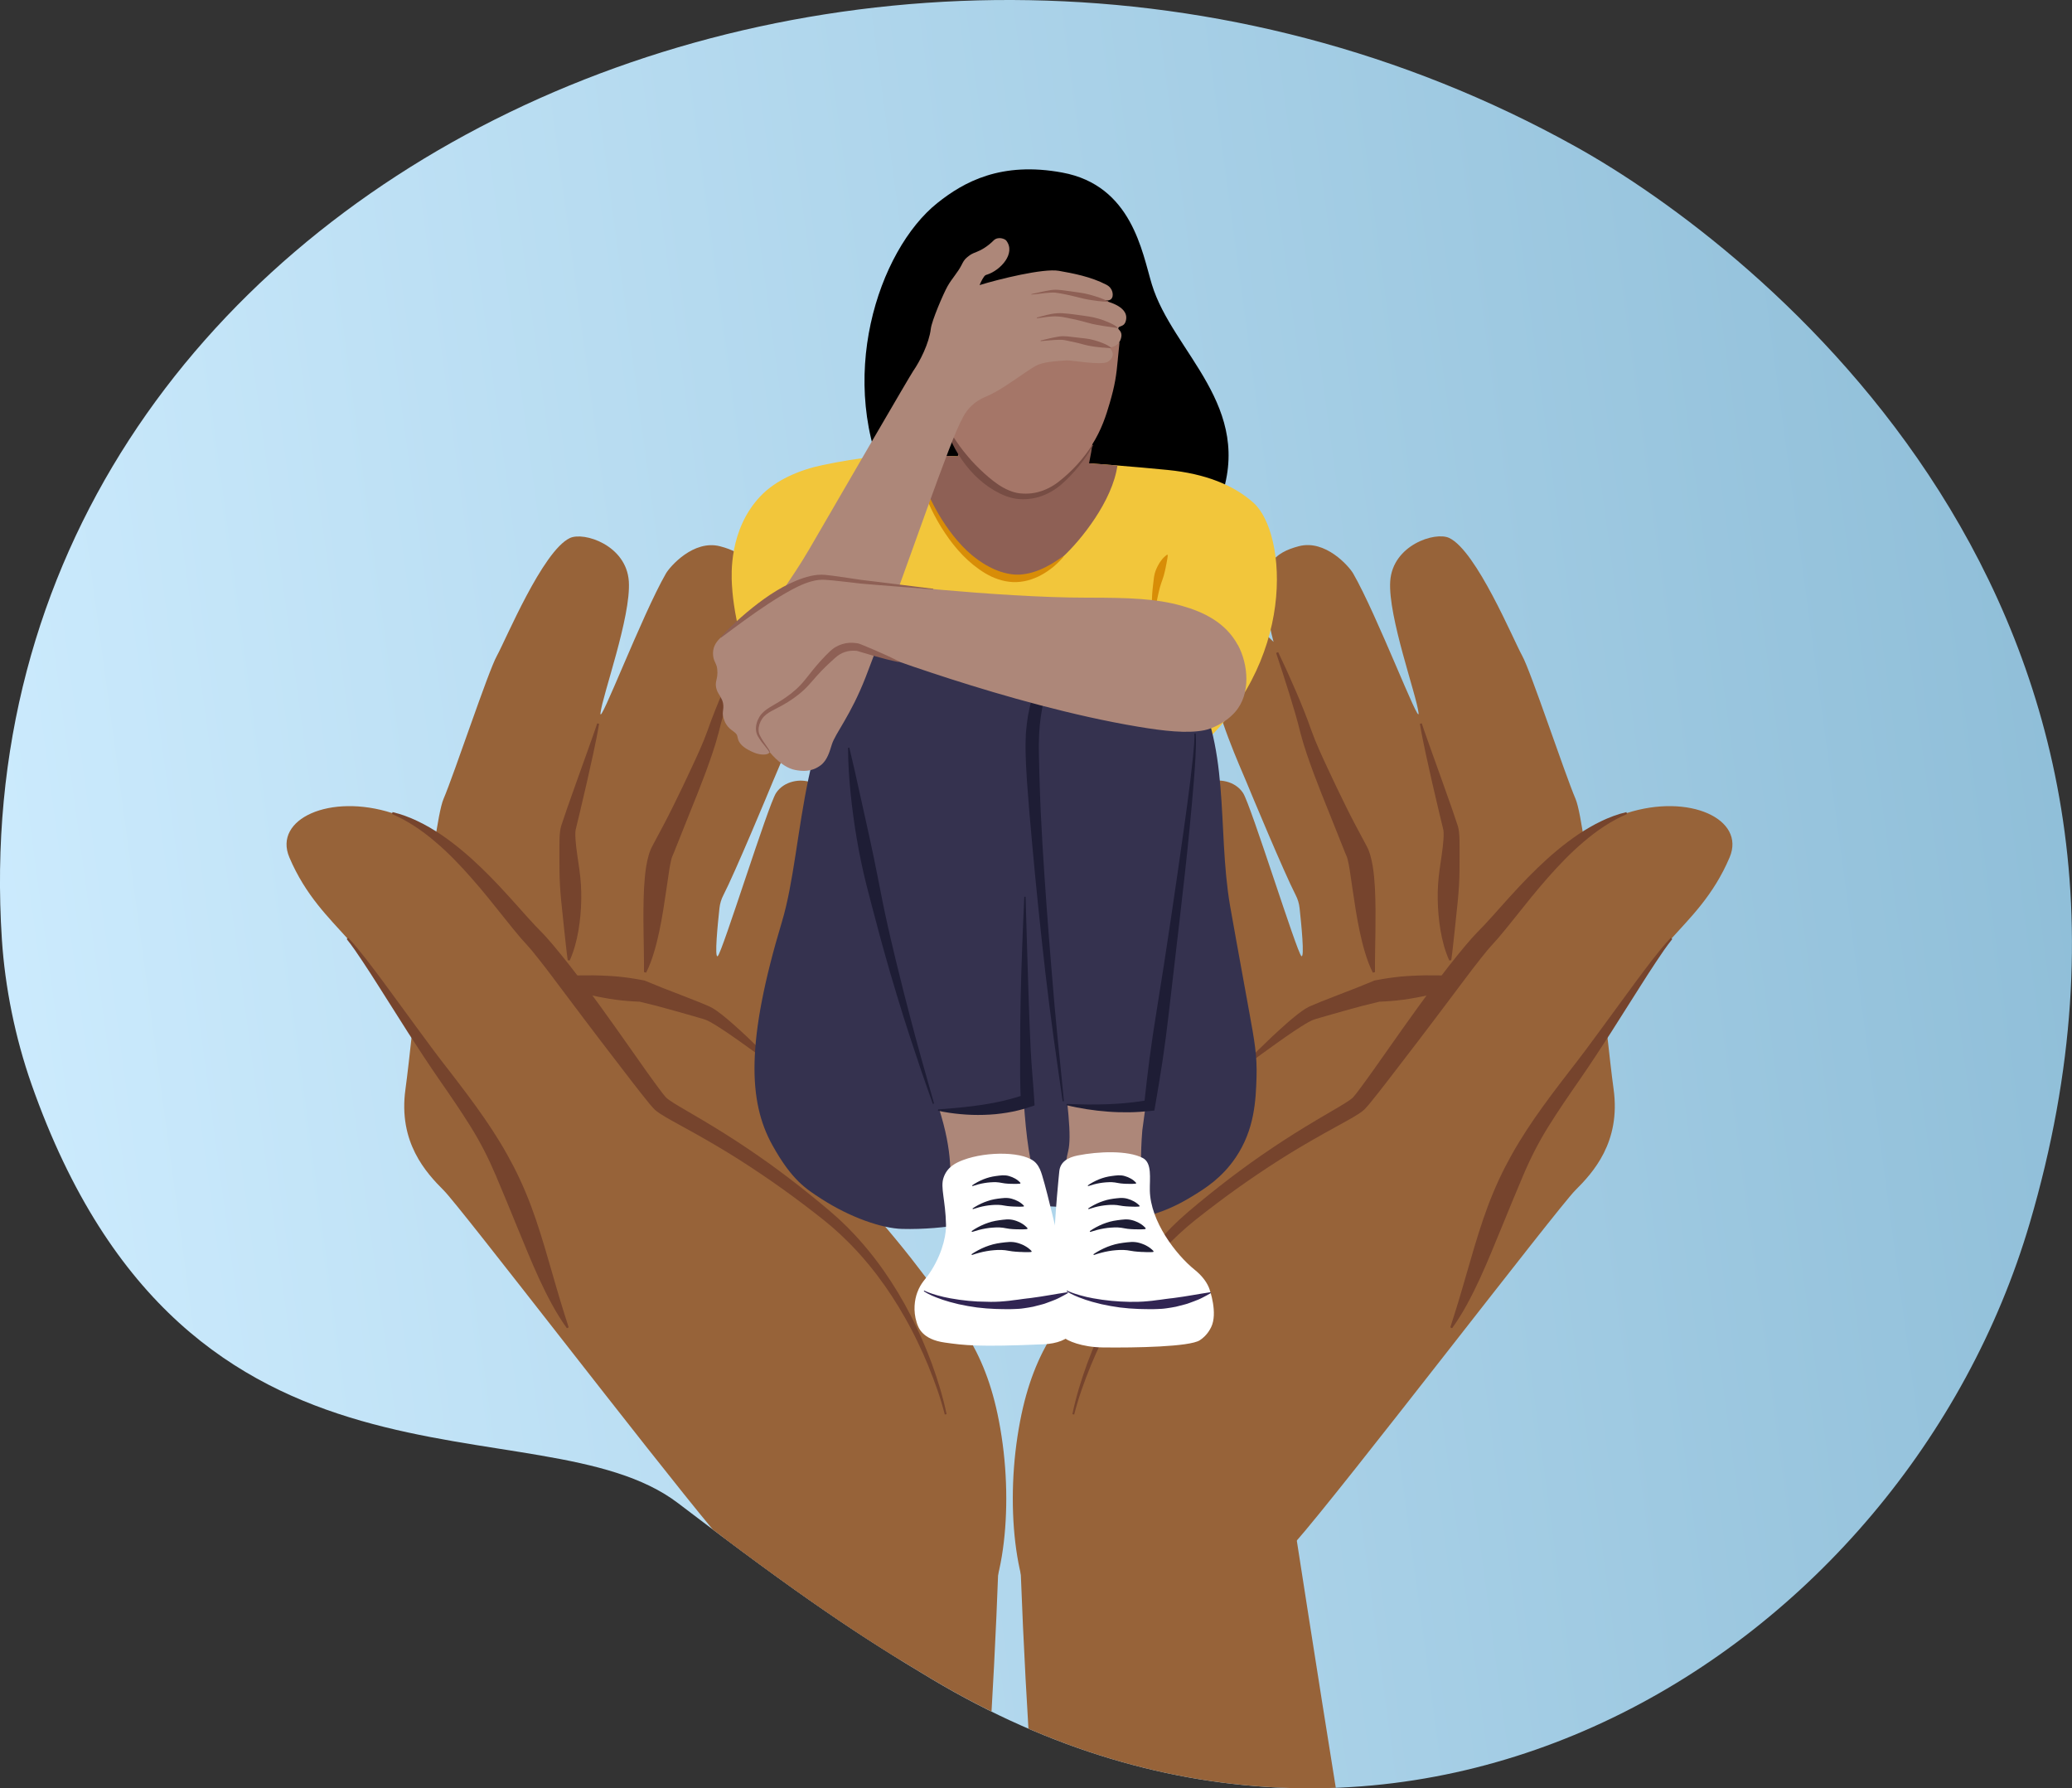
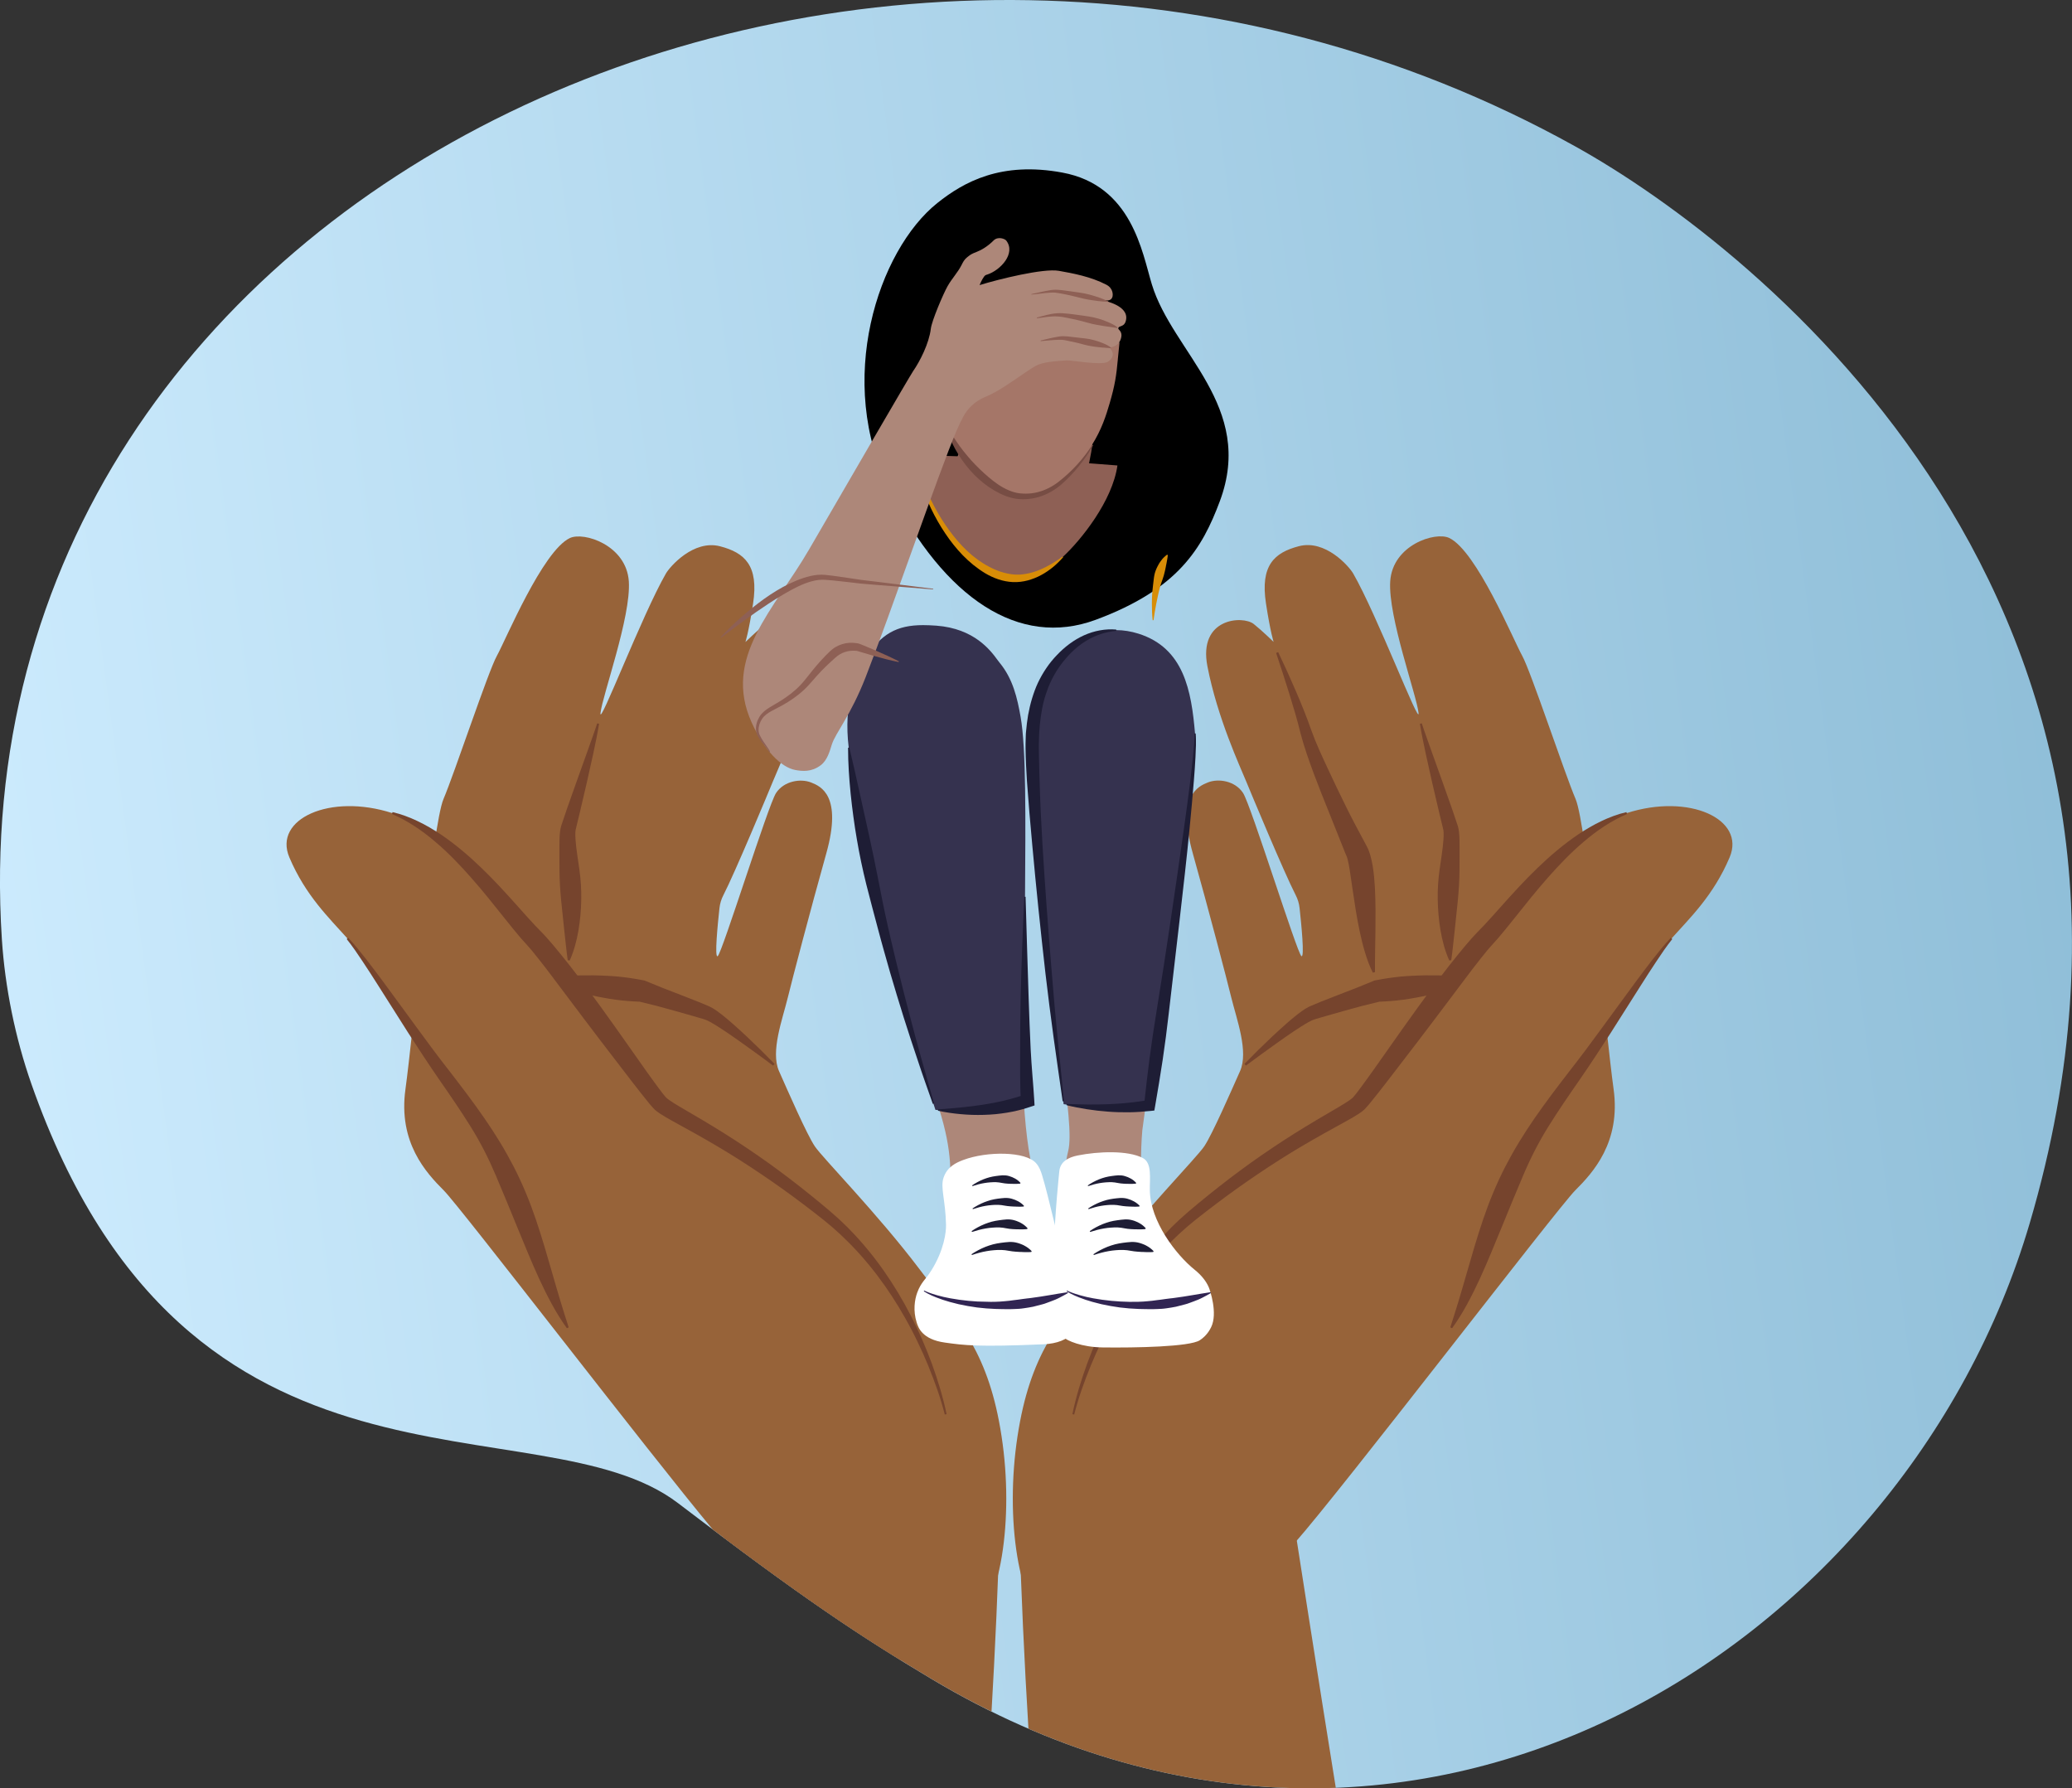
<svg xmlns="http://www.w3.org/2000/svg" id="Layer_2" data-name="Layer 2" viewBox="0 0 545.52 470.76">
  <rect x="0" y="0" width="545.52" height="470.76" fill="#333333" stroke="none" />
  <defs>
    <style>
      .cls-1 {
        fill: #976339;
      }

      .cls-2 {
        fill: #d88d07;
      }

      .cls-3 {
        fill: #35324f;
      }

      .cls-4 {
        fill: #774d44;
      }

      .cls-5 {
        fill: #fff;
      }

      .cls-6 {
        fill: #ad8779;
      }

      .cls-7 {
        fill: #76442d;
      }

      .cls-8 {
        fill: url(#New_Gradient_Swatch_1);
      }

      .cls-9 {
        fill: #a57668;
      }

      .cls-10 {
        fill: #1e1d35;
      }

      .cls-11 {
        fill: #8e6055;
      }

      .cls-12 {
        fill: #f2c63b;
      }

      .cls-13 {
        fill: #312553;
      }
    </style>
    <linearGradient id="New_Gradient_Swatch_1" data-name="New Gradient Swatch 1" x1="-45.32" y1="282.17" x2="550.5" y2="201.59" gradientUnits="userSpaceOnUse">
      <stop offset="0" stop-color="#fff" />
      <stop offset=".03" stop-color="#cfedff" />
      <stop offset="1" stop-color="#8fbed8" />
    </linearGradient>
  </defs>
  <g id="Layer_1-2" data-name="Layer 1">
    <g>
      <path class="cls-8" d="M245.29,441.99c-18.71-11.17-34.16-21.37-66.72-46.26-36.81-28.14-129,7.02-170.27-110.29-4.33-12.32-6.98-25.6-7.8-38.05C-12.61,46.72,231.82-63.17,414.76,38.55c48.07,26.73,167.59,120.86,119.6,283.54-33.12,112.26-163.56,194.84-289.07,119.9Z" />
      <path class="cls-1" d="M261.05,450.56c.92-15.73,1.74-33.37,2.3-52.71.49-16.78-72.51,3.11-72.51,3.11,0,0-.2,1.32-.56,3.63,24.86,18.65,38.7,27.65,55.01,37.39,5.25,3.13,10.5,5.98,15.76,8.57Z" />
      <path class="cls-1" d="M237.08,437.01c7.06-2.2,13.96-4.77,17.51-7.24,9-6.28,12.41-30.04,9.11-51.65-3.3-21.61-10.68-29.6-21.71-44.15-11.02-14.55-25.35-29.09-27.45-32.19-2.1-3.1-7.13-14.62-9.43-19.8-2.31-5.18.91-13.65,2.32-19.45,1.18-4.85,5.89-22.8,10.13-37.93,4.24-15.13-1.43-17.61-4.01-18.62-2.75-1.09-7.15-.42-9.24,2.79-2.09,3.21-14.23,42.23-15.36,42.94-.89.56.03-8.61.47-12.64.13-1.2.48-2.37,1.04-3.44,3.04-5.89,11.97-27.33,12.97-29.78,1.62-3.96,7.63-16.83,10.26-30.43,2.47-12.76-9.31-13.42-12.19-11.13-2.11,1.67-5.24,4.71-5.24,4.71,0,0,.84-2.48,2.01-10.11,1.54-10.03-2.2-13.39-8.67-15.08-6.99-1.83-13.22,5.33-14.28,7.17-6.26,10.87-17.61,40.63-17.22,36.74.46-4.55,8.07-25.38,7.46-34.67-.63-9.55-11.86-13.15-15.53-11.41-7.18,3.4-16.91,26.87-19.21,31-2.3,4.13-11.13,30.82-14.06,37.71-2.94,6.89-8.07,62.36-10.01,76.37-1.95,14.01,5.44,22,10.1,26.66,4.35,4.34,54.06,69.17,70.83,89.27,22.15,16.69,35.72,25.92,49.42,34.38Z" />
      <path class="cls-7" d="M203.54,280.51c-2.73-2.01-5.45-4.02-8.21-5.97-1.37-.98-2.75-1.94-4.14-2.88-1.39-.92-2.79-1.85-4.18-2.62l-.51-.26c-.17-.08-.35-.19-.49-.23-.15-.06-.29-.11-.43-.17-.17-.06-.38-.12-.57-.18l-2.4-.7c-1.61-.47-3.24-.93-4.86-1.38-1.63-.45-3.25-.91-4.89-1.34-1.64-.42-3.29-.81-4.93-1.21l.55.12c-2.14-.08-4.28-.24-6.4-.53-1.06-.14-2.12-.31-3.17-.51l-1.58-.3-1.58-.33c-2.1-.46-4.2-.98-6.28-1.59-2.08-.63-4.16-1.3-6.21-2.21l.07-.59c2.2-.42,4.38-.61,6.55-.75,2.17-.13,4.33-.16,6.48-.13l1.61.04,1.61.07c1.07.05,2.14.12,3.21.22,2.13.2,4.25.53,6.36.93l.49.09.06.02,4.72,1.92c1.58.63,3.17,1.22,4.75,1.84,1.58.61,3.17,1.23,4.75,1.86.79.32,1.58.65,2.38,1,.21.09.39.17.61.27l.71.38c.25.13.42.26.62.39l.58.39c.73.53,1.43,1.07,2.09,1.62.68.54,1.32,1.11,1.97,1.67,1.28,1.14,2.55,2.28,3.79,3.45,2.48,2.34,4.9,4.72,7.26,7.16l-.39.44Z" />
-       <path class="cls-7" d="M195.58,171.88c-.59,1.75-1.17,3.51-1.73,5.27-.57,1.76-1.14,3.51-1.68,5.28-1.09,3.52-2.16,7.05-3.01,10.58-.97,3.72-2.24,7.21-3.52,10.71-1.31,3.48-2.68,6.93-4.08,10.37-1.4,3.44-2.73,6.9-4.13,10.35l-.27.64-.14.32-.07.16-.03.09-.06.18-.06.23c-.05.14-.08.33-.13.51-.17.72-.32,1.55-.46,2.4-.27,1.7-.51,3.49-.78,5.29-.53,3.61-1.08,7.29-1.86,10.96-.39,1.83-.84,3.67-1.39,5.49-.55,1.81-1.19,3.62-2.06,5.33l-.57-.14c.03-3.75-.08-7.4-.12-11.08-.04-3.68-.05-7.37.14-11.12.11-1.88.26-3.76.58-5.71.17-.98.37-1.96.68-3.02.08-.27.16-.53.28-.82l.16-.42.21-.46.11-.23.08-.16.16-.3.32-.61c1.74-3.24,3.49-6.49,5.11-9.8,1.63-3.3,3.23-6.62,4.77-9.95,1.55-3.32,3.11-6.68,4.3-10.02,1.24-3.56,2.64-6.99,4.11-10.4.73-1.7,1.49-3.4,2.25-5.09.77-1.68,1.55-3.36,2.35-5.04l.55.22Z" />
      <path class="cls-7" d="M157.73,190.52c-.43,2.64-.98,5.23-1.53,7.83-.56,2.6-1.15,5.18-1.73,7.77l-1.81,7.74-.93,3.85-.11.48-.06.24v.06s-.02.03-.02.03v.07s-.03.14-.03.14v.18s-.03.18-.03.18v.2c-.02.54,0,1.15.05,1.78.17,2.5.64,5.14,1,7.77.37,2.64.56,5.32.5,8.02-.05,2.7-.28,5.41-.74,8.1-.47,2.68-1.16,5.36-2.3,7.88l-.52-.08c-.2-1.36-.34-2.69-.49-4.01l-.43-3.92c-.28-2.6-.56-5.18-.81-7.77-.25-2.59-.42-5.19-.44-7.83l-.02-3.99v-2.02c0-.68,0-1.36.02-2.07.01-.7.05-1.41.14-2.19l.04-.29c.01-.1.03-.21.05-.31l.06-.31c.02-.11.06-.23.08-.35l.05-.17.02-.09.02-.06.08-.24.16-.48,1.28-3.78,2.65-7.49,2.68-7.48,1.33-3.74c.44-1.25.89-2.5,1.29-3.75l.52.12Z" />
      <path class="cls-1" d="M249.01,372.33s-6.72-32.09-31.2-52.24c-24.48-20.15-41.02-26.66-44.01-29.67-3.13-3.15-26.5-36.62-33.37-43.62-7-7.13-20.68-27.43-37.12-32.75-16.44-5.31-31.41,1.55-27.13,11.64,4.28,10.1,10.49,15.96,15.29,21.35,5.03,5.64,16.13,23.28,25.05,35.42,8.68,11.8,12.38,17.42,16.33,25.75,7.17,15.12,10.33,29.04,16.63,41.34,6.3,12.31,27.29,46.02,51.31,55.1,24.01,9.09,50.56,4.11,48.23-32.32Z" />
      <path class="cls-7" d="M91.66,246.85c1.71,1.82,3.26,3.76,4.79,5.71,1.52,1.96,3.01,3.94,4.48,5.93,2.95,3.98,5.83,7.99,8.76,11.96,2.91,3.99,5.84,7.94,8.88,11.81,3.02,3.92,6.03,7.87,8.88,11.99,1.43,2.06,2.81,4.18,4.13,6.34,1.32,2.16,2.55,4.38,3.71,6.61,2.3,4.48,4.21,9.14,5.81,13.86,1.6,4.72,2.97,9.48,4.33,14.2.67,2.37,1.37,4.72,2.07,7.08.7,2.36,1.47,4.7,2.22,7.07l-.47.24c-.72-1.02-1.44-2.06-2.09-3.13-.33-.53-.66-1.07-.97-1.61l-.92-1.64c-1.2-2.2-2.31-4.45-3.35-6.71-2.08-4.54-3.92-9.12-5.79-13.65-1.87-4.53-3.68-9.02-5.59-13.48-1.89-4.46-4.06-8.74-6.64-12.87-2.57-4.13-5.36-8.19-8.17-12.23-2.83-4.08-5.54-8.24-8.22-12.39l-7.94-12.52c-1.32-2.09-2.66-4.16-4.02-6.21-1.36-2.06-2.74-4.1-4.27-6.01l.4-.35Z" />
      <path class="cls-7" d="M248.75,372.38c-1.12-4.42-2.67-8.74-4.4-12.96-.86-2.11-1.8-4.19-2.79-6.24-.49-1.03-1.01-2.04-1.53-3.06-.54-1-1.06-2.01-1.63-3-4.45-7.93-9.92-15.3-16.46-21.51l-.61-.59c-.2-.19-.42-.38-.63-.57l-1.26-1.13c-.41-.38-.86-.73-1.29-1.09l-1.3-1.08c-1.79-1.41-3.58-2.82-5.41-4.19-1.81-1.38-3.66-2.72-5.51-4.05-1.86-1.32-3.72-2.62-5.61-3.89-3.77-2.55-7.61-4.99-11.52-7.3-1.96-1.16-3.93-2.29-5.92-3.4l-6.02-3.33c-1.02-.57-2.03-1.14-3.1-1.84-.27-.19-.54-.36-.83-.59l-.21-.17c-.07-.05-.15-.13-.23-.2l-.23-.21c-.08-.07-.12-.13-.18-.19l-.67-.75-.17-.19-.14-.17-.28-.34c-1.51-1.83-2.9-3.64-4.32-5.46l-8.38-10.92-4.15-5.47-4.13-5.48-4.11-5.47-2.06-2.72-2.09-2.67-1.05-1.3-.52-.65c-.17-.22-.35-.4-.53-.61l-.53-.6c-.18-.21-.33-.39-.55-.62-.42-.45-.82-.89-1.21-1.34-1.54-1.8-2.98-3.6-4.41-5.39-2.85-3.59-5.68-7.13-8.67-10.52-2.99-3.39-6.11-6.66-9.55-9.56-3.42-2.92-7.17-5.48-11.37-7.28l.16-.5c.56.15,1.13.29,1.68.45.55.18,1.11.35,1.66.55.54.21,1.09.41,1.63.64.53.24,1.08.46,1.6.72,2.12,1,4.14,2.2,6.09,3.49,3.88,2.63,7.46,5.67,10.8,8.9,3.35,3.23,6.48,6.67,9.54,10.09,1.53,1.71,3.03,3.43,4.56,5.04.38.4.76.79,1.14,1.17.18.18.41.42.62.64l.63.67c.21.22.43.45.62.67l.58.67,1.16,1.33,2.22,2.7,2.16,2.71c1.42,1.82,2.81,3.66,4.2,5.49.7.92,1.37,1.85,2.05,2.77l2.03,2.78,4.01,5.6c2.64,3.75,5.27,7.51,7.92,11.23l2,2.77c.67.91,1.34,1.84,2.01,2.7l.25.33.13.17.12.14.46.55s.08.1.11.13l.09.08s.05.05.09.09l.12.1c.15.13.37.28.56.43.84.59,1.8,1.17,2.77,1.75l5.93,3.48c1.98,1.18,3.96,2.38,5.91,3.61,3.91,2.46,7.75,5.04,11.51,7.72,1.88,1.35,3.73,2.73,5.57,4.12,1.83,1.41,3.65,2.82,5.44,4.27,1.8,1.44,3.57,2.92,5.33,4.41l1.31,1.16c.43.39.89.76,1.3,1.17l1.26,1.21c.21.2.42.4.63.61l.61.63c6.52,6.67,11.82,14.41,16.04,22.62.54,1.02,1.03,2.07,1.54,3.1.48,1.05.98,2.09,1.43,3.15.92,2.11,1.79,4.25,2.58,6.41,1.57,4.33,2.93,8.74,3.87,13.26l-.52.11Z" />
      <path class="cls-1" d="M351.69,470.62c-4.46-27.63-10.98-69.65-10.98-69.65,0,0-72.99-19.89-72.51-3.11.62,21.2,1.54,40.36,2.57,57.2,27.42,11.83,54.74,16.57,80.91,15.56Z" />
      <path class="cls-1" d="M316.57,442.91s11.79-22.59,24.27-36.7c12.48-14.11,69.24-88.21,73.89-92.86,4.66-4.65,12.04-12.65,10.1-26.66-1.95-14.01-7.08-69.48-10.01-76.37-2.94-6.89-11.76-33.58-14.06-37.71s-12.03-27.6-19.21-31c-3.68-1.74-14.91,1.86-15.53,11.41-.61,9.29,7,30.12,7.46,34.67.39,3.89-10.95-25.87-17.22-36.74-1.06-1.84-7.29-9-14.28-7.17-6.47,1.69-10.21,5.04-8.67,15.08,1.17,7.63,2.01,10.11,2.01,10.11,0,0-3.13-3.04-5.24-4.71-2.88-2.28-14.66-1.62-12.19,11.13,2.63,13.6,8.64,26.47,10.26,30.43,1,2.44,9.93,23.89,12.97,29.78.56,1.08.91,2.24,1.04,3.45.44,4.03,1.36,13.2.48,12.64-1.13-.71-13.27-39.74-15.36-42.94-2.09-3.21-6.48-3.88-9.24-2.79-2.58,1.02-8.25,3.49-4.01,18.63,4.24,15.13,8.95,33.08,10.13,37.93,1.42,5.8,4.63,14.27,2.32,19.45-2.31,5.18-7.33,16.7-9.43,19.8-2.1,3.1-16.43,17.64-27.45,32.19-11.02,14.55-18.41,22.55-21.71,44.15-3.3,21.61.1,45.37,9.11,51.65,9,6.28,39.59,13.15,39.59,13.15Z" />
      <path class="cls-7" d="M328.02,280.51c2.73-2.01,5.45-4.02,8.21-5.97,1.37-.98,2.75-1.94,4.14-2.88,1.39-.92,2.79-1.85,4.18-2.62l.51-.26c.17-.08.35-.19.49-.23.15-.06.29-.11.43-.17.17-.06.38-.12.57-.18l2.4-.7c1.61-.47,3.24-.93,4.86-1.38,1.63-.45,3.25-.91,4.89-1.34,1.64-.42,3.29-.81,4.93-1.21l-.55.12c2.14-.08,4.28-.24,6.4-.53,1.06-.14,2.12-.31,3.17-.51l1.58-.3,1.58-.33c2.1-.46,4.2-.98,6.28-1.59,2.08-.63,4.16-1.3,6.21-2.21l-.07-.59c-2.2-.42-4.38-.61-6.55-.75-2.17-.13-4.33-.16-6.48-.13l-1.61.04-1.61.07c-1.07.05-2.14.12-3.21.22-2.13.2-4.25.53-6.36.93l-.49.09-.06.02-4.72,1.92c-1.58.63-3.17,1.22-4.75,1.84-1.58.61-3.17,1.23-4.75,1.86-.79.32-1.58.65-2.38,1-.21.09-.39.17-.61.27l-.71.38c-.25.13-.42.26-.62.39l-.58.39c-.73.53-1.43,1.07-2.09,1.62-.68.54-1.32,1.11-1.97,1.67-1.28,1.14-2.55,2.28-3.79,3.45-2.48,2.34-4.9,4.72-7.26,7.16l.39.44Z" />
      <path class="cls-7" d="M335.98,171.88c.59,1.75,1.17,3.51,1.73,5.27.57,1.76,1.14,3.51,1.68,5.28,1.09,3.52,2.16,7.05,3.01,10.58.97,3.72,2.24,7.21,3.52,10.71,1.31,3.48,2.68,6.93,4.08,10.37,1.4,3.44,2.73,6.9,4.13,10.35l.27.64.14.32.07.16.03.09.06.18.06.23c.05.14.08.33.13.51.17.72.32,1.55.46,2.4.27,1.7.51,3.49.78,5.29.53,3.61,1.08,7.29,1.86,10.96.39,1.83.84,3.67,1.39,5.49.55,1.81,1.19,3.62,2.06,5.33l.57-.14c-.03-3.75.08-7.4.12-11.08.04-3.68.05-7.37-.14-11.12-.11-1.88-.26-3.76-.58-5.71-.17-.98-.37-1.96-.68-3.02-.08-.27-.16-.53-.28-.82l-.16-.42-.21-.46-.11-.23-.08-.16-.16-.3-.32-.61c-1.74-3.24-3.49-6.49-5.11-9.8-1.63-3.3-3.23-6.62-4.77-9.95-1.55-3.32-3.11-6.68-4.3-10.02-1.24-3.56-2.64-6.99-4.11-10.4-.73-1.7-1.49-3.4-2.25-5.09-.77-1.68-1.55-3.36-2.35-5.04l-.55.22Z" />
      <path class="cls-7" d="M373.83,190.52c.43,2.64.98,5.23,1.53,7.83.56,2.6,1.15,5.18,1.73,7.77l1.81,7.74.93,3.85.11.48.06.24v.06s.02.03.02.03v.07s.03.14.03.14v.18s.03.18.03.18v.2c.02.54,0,1.15-.05,1.78-.17,2.5-.64,5.14-1,7.77-.37,2.64-.56,5.32-.5,8.02.05,2.7.28,5.41.74,8.1.47,2.68,1.16,5.36,2.3,7.88l.52-.08c.2-1.36.34-2.69.49-4.01l.43-3.92c.28-2.6.56-5.18.81-7.77.25-2.59.42-5.19.44-7.83l.02-3.99v-2.02c0-.68,0-1.36-.02-2.07-.01-.7-.05-1.41-.14-2.19l-.04-.29c-.01-.1-.03-.21-.05-.31l-.06-.31c-.02-.11-.06-.23-.08-.35l-.05-.17-.02-.09-.02-.06-.08-.24-.16-.48-1.28-3.78-2.65-7.49-2.68-7.48-1.33-3.74c-.44-1.25-.89-2.5-1.29-3.75l-.52.12Z" />
      <path class="cls-1" d="M282.55,372.33s6.72-32.09,31.2-52.24c24.48-20.15,41.02-26.66,44.01-29.67,3.13-3.15,26.5-36.62,33.37-43.62,7-7.13,20.68-27.43,37.12-32.75,16.44-5.31,31.41,1.55,27.13,11.64-4.28,10.1-10.49,15.96-15.29,21.35-5.03,5.64-16.13,23.28-25.05,35.42-8.68,11.8-12.38,17.42-16.33,25.75-7.17,15.12-10.33,29.04-16.63,41.34-6.3,12.31-27.29,46.02-51.31,55.1-24.01,9.09-50.56,4.11-48.23-32.32Z" />
      <path class="cls-7" d="M439.9,246.85c-1.71,1.82-3.26,3.76-4.79,5.71-1.52,1.96-3.01,3.94-4.48,5.93-2.95,3.98-5.83,7.99-8.76,11.96-2.91,3.99-5.84,7.94-8.88,11.81-3.02,3.92-6.03,7.87-8.88,11.99-1.43,2.06-2.81,4.18-4.13,6.34-1.32,2.16-2.55,4.38-3.71,6.61-2.3,4.48-4.21,9.14-5.81,13.86-1.6,4.72-2.97,9.48-4.33,14.2-.67,2.37-1.37,4.72-2.07,7.08-.7,2.36-1.47,4.7-2.22,7.07l.47.24c.72-1.02,1.44-2.06,2.09-3.13.33-.53.66-1.07.97-1.61l.92-1.64c1.2-2.2,2.31-4.45,3.35-6.71,2.08-4.54,3.92-9.12,5.79-13.65,1.87-4.53,3.68-9.02,5.59-13.48,1.89-4.46,4.06-8.74,6.64-12.87,2.57-4.13,5.36-8.19,8.17-12.23,2.83-4.08,5.54-8.24,8.22-12.39l7.94-12.52c1.32-2.09,2.66-4.16,4.02-6.21,1.36-2.06,2.74-4.1,4.27-6.01l-.4-.35Z" />
      <path class="cls-7" d="M282.81,372.38c1.12-4.42,2.67-8.74,4.4-12.96.86-2.11,1.8-4.19,2.79-6.24.49-1.03,1.01-2.04,1.53-3.06.54-1,1.06-2.01,1.63-3,4.45-7.93,9.92-15.3,16.46-21.51l.61-.59c.2-.19.42-.38.63-.57l1.26-1.13c.41-.38.86-.73,1.29-1.09l1.3-1.08c1.79-1.41,3.58-2.82,5.41-4.19,1.81-1.38,3.66-2.72,5.51-4.05,1.86-1.32,3.72-2.62,5.61-3.89,3.77-2.55,7.61-4.99,11.52-7.3,1.96-1.16,3.93-2.29,5.92-3.4l6.02-3.33c1.02-.57,2.03-1.14,3.1-1.84.27-.19.54-.36.83-.59l.21-.17c.07-.05.15-.13.23-.2l.23-.21c.08-.07.12-.13.18-.19l.67-.75.17-.19.14-.17.28-.34c1.51-1.83,2.9-3.64,4.32-5.46l8.38-10.92,4.15-5.47,4.13-5.48,4.11-5.47,2.06-2.72,2.09-2.67,1.05-1.3.52-.65c.17-.22.35-.4.53-.61l.53-.6c.18-.21.33-.39.55-.62.42-.45.82-.89,1.21-1.34,1.54-1.8,2.98-3.6,4.41-5.39,2.85-3.59,5.68-7.13,8.67-10.52,2.99-3.39,6.11-6.66,9.55-9.56,3.42-2.92,7.17-5.48,11.37-7.28l-.16-.5c-.56.15-1.13.29-1.68.45-.55.18-1.11.35-1.66.55-.54.21-1.09.41-1.63.64-.53.24-1.08.46-1.6.72-2.12,1-4.14,2.2-6.09,3.49-3.88,2.63-7.46,5.67-10.8,8.9-3.35,3.23-6.48,6.67-9.54,10.09-1.53,1.71-3.03,3.43-4.56,5.04-.38.4-.76.79-1.14,1.17-.18.18-.41.42-.62.64l-.63.67c-.21.22-.43.45-.62.67l-.58.67-1.16,1.33-2.22,2.7-2.16,2.71c-1.42,1.82-2.81,3.66-4.2,5.49-.7.92-1.37,1.85-2.05,2.77l-2.03,2.78-4.01,5.6c-2.64,3.75-5.27,7.51-7.92,11.23l-2,2.77c-.67.91-1.34,1.84-2.01,2.7l-.25.33-.13.17-.12.14-.46.55s-.08.1-.11.13l-.09.08s-.05.05-.09.09l-.12.1c-.15.13-.37.28-.56.43-.84.59-1.8,1.17-2.77,1.75l-5.93,3.48c-1.98,1.18-3.96,2.38-5.91,3.61-3.91,2.46-7.75,5.04-11.51,7.72-1.88,1.35-3.73,2.73-5.57,4.12-1.83,1.41-3.65,2.82-5.44,4.27-1.8,1.44-3.57,2.92-5.33,4.41l-1.31,1.16c-.43.39-.89.76-1.3,1.17l-1.26,1.21c-.21.2-.42.4-.63.61l-.61.63c-6.52,6.67-11.82,14.41-16.04,22.62-.54,1.02-1.03,2.07-1.54,3.1-.48,1.05-.98,2.09-1.43,3.15-.92,2.11-1.79,4.25-2.58,6.41-1.57,4.33-2.93,8.74-3.87,13.26l.52.11Z" />
      <g>
        <path d="M246.78,53.45c-15.53,12.39-27.08,46.9-12.43,75.76,14.35,28.27,33.94,41.42,54.14,33.94,21.75-8.05,28.05-18.88,32.65-31.16,9.4-25.06-12.41-39.19-17.87-57.1-2.58-8.49-5.24-26.07-23.58-29.46-16.1-2.98-25.91,2.43-32.91,8.02Z" />
-         <path class="cls-12" d="M207.47,191.89c-13.15-15.08-14.59-34.59-14.77-38.04-.13-2.58-.81-14.34,7.41-23.13,4.09-4.37,10.47-7.05,16.49-8.3,10.13-2.11,17.25-2.7,23.78-2.6,23.34.35,49.44,2.16,67.04,3.89,10,.99,17.43,4.01,22.63,8.67,8.78,7.88,11.69,42.44-16,65.84-27.47,23.22-84.77,18.69-106.57-6.32Z" />
-         <path class="cls-3" d="M263.05,320.33c-3.29.86-13.96,3.48-25.55,3.17-5.24-.14-13.61-2.97-21.32-7.96-3.9-2.53-7.73-4.86-12.86-14.15-6.33-11.45-6.93-27.27,2.55-58.75,6.17-20.48,4.14-55.75,25.3-74.29,20.96-18.37,67.61-13.22,81.83,9.5,11.23,17.94,7.33,39.97,10.85,60.57.56,3.25,2.06,11.53,5.07,28.08,1.37,7.53,2.08,11.39,1.9,17.1-.19,6.11-.52,13.76-5.49,21.11-3.64,5.39-8.09,8.14-10.98,9.92-2.97,1.83-11.84,7.32-22.8,6.33-7.36-.66-8.7-3.62-16.47-3.38-4.48.14-6.11,1.19-12.03,2.74Z" />
        <path class="cls-6" d="M271.28,305.13c-5.11-26.34-.36-97.91-3.58-116.22-.87-4.95-1.98-9.78-5.3-13.78-1.5-1.8-5.2-8.6-15.96-9.4-8.47-.63-12.95.64-17.73,8.1-3.18,4.96-5.49,12.56-4.26,22.87,4.96,41.49,20.56,88.2,22.71,94.92,3.83,11.97,3.05,17.95,3.01,24.91-.04,6.09,25.65,12,21.11-11.4Z" />
        <path class="cls-6" d="M313.62,193.18c-.92-10.73-2.72-21.77-14.18-25.39-7.58-2.4-14.13.21-19.09,5.59-4.08,4.42-6.9,10.09-7.52,19.96-.72,11.53,4.1,64.07,6.29,81.39,2.06,16.26,3.07,24.46,2.11,28.29-.8,3.21-1.29,7.33.78,10.77,2.37,3.95,6.91,4.66,8.47,4.86,2.42.31,3.33.39,5.41-.42,6.08-2.36,3.76-7.55,4.86-20.69.19-2.23,13.7-94.54,12.86-104.35Z" />
        <path class="cls-5" d="M248.39,310.1c.95-2.96,3.35-4.04,5.23-4.75,6.26-2.35,16.43-2.29,19.16.85.9,1.03,1.24,2.07,1.58,3.15,1.7,5.53,4.36,17.66,5.99,23.58.51,1.83,1.11,3.62,2.1,5.25.58.95,1.11,1.96,1.33,3.22.43,2.43.82,6.86-1.18,9.3-1.59,1.95-4.25,3.01-7.88,3.17-17.27.75-20.87.26-25.95-.45-6.06-.84-7.03-4.04-7.43-5.3-.97-3.08-.54-6,.16-7.88,1.02-2.74,2.15-3.35,3.64-5.7,3.46-5.48,3.98-10.29,3.93-12.14-.15-6.52-1.5-9.72-.68-12.3Z" />
        <path class="cls-5" d="M278.89,308.38c.23-2.57,2.31-3.71,4.88-4.22,5.4-1.07,13.12-1.39,17.1.67,2.5,1.3,1.8,5.37,1.86,8.57.17,8.1,6.83,16.85,11.8,20.85,1.79,1.44,3.03,3.01,3.73,4.64.3.7,2.41,6.82.61,10.48-.26.53-1.13,2.25-3.01,3.45-2.66,1.71-16.82,1.99-25.5,1.88-5.64-.07-9.41-1.8-10.34-2.66-5.3-4.86-1.25-42.39-1.13-43.67Z" />
        <path class="cls-13" d="M243.33,339.73c.37.16.72.35,1.1.48.38.13.75.29,1.13.4l1.15.35c.39.11.78.2,1.16.3l.58.15.59.12,1.18.24c.79.14,1.58.26,2.37.38.8.09,1.59.2,2.38.28.8.06,1.59.13,2.39.18l3.49.09,1.29-.02c.79,0,1.59-.09,2.38-.15.79-.04,1.58-.17,2.36-.27.79-.1,1.57-.18,2.35-.31.39-.05.78-.11,1.18-.15.39-.05.79-.07,1.18-.14,3.15-.4,6.24-1.02,9.51-1.5l.08.22c-.7.43-1.44.8-2.17,1.19-.37.18-.74.38-1.12.53-.38.16-.77.3-1.15.45-.39.15-.77.29-1.16.43l-.58.21c-.2.07-.4.11-.59.17-.8.22-1.6.43-2.4.62-.81.17-1.63.29-2.45.41-.41.05-.82.12-1.23.14l-1.24.06c-.83.03-1.65.07-2.48.03l-1.24-.02c-.41,0-.82,0-1.23-.03l-2.46-.14-2.45-.25c-.81-.11-1.62-.25-2.43-.38-.81-.15-1.61-.32-2.41-.48-.8-.2-1.59-.4-2.38-.61l-1.17-.36-.59-.18-.58-.21c-1.54-.53-3.07-1.16-4.45-2.04l.12-.2Z" />
        <path class="cls-13" d="M280.95,339.73c.37.16.72.35,1.1.48.38.13.75.29,1.13.4l1.15.35c.39.11.78.2,1.16.3l.58.15.59.12,1.18.24c.79.14,1.58.26,2.37.38.8.09,1.59.2,2.38.28.8.06,1.59.13,2.39.18l2.39.09,2.39-.02c.79,0,1.59-.09,2.38-.15.79-.04,1.58-.17,2.36-.27.79-.1,1.57-.18,2.35-.31.39-.05.78-.11,1.18-.15.39-.05.79-.07,1.18-.14,3.15-.4,6.24-1.02,9.51-1.5l.08.22c-.7.43-1.44.8-2.17,1.19-.37.18-.74.38-1.12.53-.38.16-.77.3-1.15.45-.39.15-.77.29-1.16.43l-.59.21c-.2.07-.4.11-.59.17-.8.22-1.6.43-2.4.62-.81.17-1.63.29-2.45.41-.41.05-.82.12-1.23.14l-1.24.06c-.83.03-1.65.07-2.48.03l-1.24-.02c-.41,0-.82,0-1.23-.03l-2.46-.14-2.45-.25c-.81-.11-1.62-.25-2.43-.38-.81-.15-1.61-.32-2.41-.48-.8-.2-1.59-.4-2.38-.61l-1.17-.36-.59-.18-.58-.21c-1.54-.53-3.07-1.16-4.45-2.04l.12-.2Z" />
        <path class="cls-10" d="M255.94,312.04c.91-.63,1.9-1.16,2.95-1.59.53-.21,1.07-.39,1.62-.54.28-.07.56-.13.84-.19l.85-.14c.29-.04.57-.07.86-.11.29-.03.58-.05.88-.08.59-.02,1.17.03,1.74.2,1.12.33,2.19.88,3,1.8l-.08.19c-.62.08-1.16.06-1.71.07-.13,0-.27,0-.4-.02-.13,0-.26,0-.4,0-.26,0-.52-.04-.77-.04-.51-.03-1.01-.09-1.51-.19-.25-.04-.5-.09-.76-.13-.26-.03-.51-.05-.77-.07h-.78c-.26.01-.52.02-.78.04-.52.04-1.05.1-1.57.19-1.05.17-2.09.46-3.13.8l-.09-.18Z" />
        <path class="cls-10" d="M256.03,318.13c.97-.66,2.03-1.22,3.15-1.67.56-.22,1.14-.4,1.72-.57.29-.07.59-.13.89-.2l.91-.15c.3-.04.61-.07.92-.11.31-.03.62-.05.93-.08.62-.02,1.25.04,1.84.21,1.19.34,2.33.91,3.21,1.86l-.08.19c-.65.07-1.23.04-1.81.03-.14,0-.28-.01-.42-.02-.14,0-.28,0-.42-.01-.28-.01-.55-.05-.83-.05-.54-.04-1.08-.1-1.61-.2-.27-.04-.54-.09-.81-.13-.27-.03-.55-.05-.82-.06h-.83c-.28.02-.55.03-.83.05-.56.05-1.12.11-1.67.21-1.12.19-2.23.5-3.33.87l-.09-.18Z" />
        <path class="cls-10" d="M255.81,324.07c1.05-.73,2.2-1.34,3.41-1.84.61-.24,1.23-.45,1.87-.63.32-.08.65-.15.97-.22.33-.06.66-.11.99-.16.33-.04.66-.08,1-.13.34-.04.67-.06,1.01-.09.68-.03,1.36.04,2.01.23.33.08.65.21.96.34.16.07.31.13.46.2.15.08.3.16.45.25.59.33,1.13.77,1.6,1.3l-.09.22c-.71.1-1.35.07-1.98.08-.16,0-.31,0-.46-.02-.15,0-.31,0-.46,0-.3,0-.6-.04-.89-.04-.59-.04-1.16-.1-1.74-.22-.29-.05-.58-.11-.88-.15-.29-.03-.59-.06-.89-.08h-.9c-.3.01-.6.02-.9.05-.6.04-1.21.11-1.81.22-1.21.2-2.42.53-3.62.92l-.11-.21Z" />
        <path class="cls-10" d="M255.77,330.17c1.14-.77,2.37-1.42,3.68-1.95.65-.26,1.33-.47,2.01-.66.34-.08.69-.15,1.04-.23.35-.06.7-.11,1.06-.17.36-.04.71-.08,1.07-.13.36-.04.72-.06,1.09-.09.73-.03,1.46.04,2.15.24.35.09.69.22,1.03.35.17.07.34.14.5.21.16.08.32.17.48.26.64.35,1.22.8,1.74,1.35l-.09.22c-.76.08-1.44.04-2.11.03-.17,0-.33-.02-.5-.03-.17,0-.33,0-.49-.01-.33-.01-.64-.05-.96-.06-.64-.05-1.26-.12-1.89-.24-.31-.05-.63-.11-.95-.15-.32-.03-.64-.06-.96-.07h-.97c-.32.02-.65.04-.97.06-.65.05-1.3.13-1.95.25-1.31.22-2.6.59-3.89,1.02l-.11-.21Z" />
        <path class="cls-10" d="M286.4,312.04c.91-.63,1.9-1.16,2.95-1.59.53-.21,1.07-.39,1.62-.54.28-.07.56-.13.84-.19l.85-.14c.29-.04.57-.07.86-.11.29-.03.58-.05.88-.08.59-.02,1.17.03,1.74.2,1.12.33,2.19.88,3,1.8l-.08.19c-.62.08-1.16.06-1.71.07-.13,0-.27,0-.4-.02-.13,0-.26,0-.4,0-.26,0-.52-.04-.77-.04-.51-.03-1.01-.09-1.51-.19-.25-.04-.5-.09-.76-.13-.26-.03-.51-.05-.77-.07h-.78c-.26.01-.52.02-.78.04-.52.04-1.05.1-1.57.19-1.05.17-2.09.46-3.13.8l-.09-.18Z" />
        <path class="cls-10" d="M286.48,318.13c.97-.66,2.03-1.22,3.15-1.67.56-.22,1.14-.4,1.72-.57.29-.07.59-.13.89-.2l.91-.15c.3-.04.61-.07.92-.11.31-.03.62-.05.93-.08.62-.02,1.25.04,1.84.21,1.19.34,2.33.91,3.21,1.86l-.08.19c-.65.07-1.23.04-1.81.03-.14,0-.28-.01-.42-.02-.14,0-.28,0-.42-.01-.28-.01-.55-.05-.83-.05-.54-.04-1.08-.1-1.61-.2-.27-.04-.54-.09-.81-.13-.27-.03-.55-.05-.82-.06h-.83c-.28.02-.55.03-.83.05-.56.05-1.12.11-1.67.21-1.12.19-2.23.5-3.33.87l-.09-.18Z" />
        <path class="cls-10" d="M286.92,324.07c1.05-.73,2.2-1.34,3.41-1.84.61-.24,1.23-.45,1.87-.63.32-.08.65-.15.97-.22.33-.06.66-.11.99-.16.33-.04.66-.08,1-.13.34-.04.67-.06,1.01-.09.68-.03,1.36.04,2.01.23.33.08.65.21.96.34.16.07.31.13.46.2.15.08.3.16.45.25.59.33,1.13.77,1.6,1.3l-.09.22c-.71.1-1.35.07-1.98.08-.16,0-.31,0-.46-.02-.15,0-.31,0-.46,0-.3,0-.6-.04-.89-.04-.59-.04-1.16-.1-1.74-.22-.29-.05-.58-.11-.88-.15-.29-.03-.59-.06-.89-.08h-.9c-.3.01-.6.02-.9.05-.6.04-1.21.11-1.81.22-1.21.2-2.42.53-3.62.92l-.11-.21Z" />
        <path class="cls-10" d="M287.87,330.17c1.14-.77,2.37-1.42,3.68-1.95.65-.26,1.33-.47,2.01-.66.34-.08.69-.15,1.04-.23.35-.06.7-.11,1.06-.17.36-.04.71-.08,1.07-.13.36-.04.72-.06,1.09-.09.73-.03,1.46.04,2.15.24.35.09.69.22,1.03.35.17.07.34.14.5.21.16.08.32.17.48.26.64.35,1.22.8,1.74,1.35l-.09.22c-.76.08-1.44.04-2.11.03-.17,0-.33-.02-.5-.03-.17,0-.33,0-.49-.01-.33-.01-.64-.05-.96-.06-.64-.05-1.26-.12-1.89-.24-.31-.05-.63-.11-.95-.15-.32-.03-.64-.06-.96-.07h-.97c-.32.02-.65.04-.97.06-.65.05-1.3.13-1.95.25-1.31.22-2.6.59-3.89,1.02l-.11-.21Z" />
        <path class="cls-3" d="M293.06,291.67c-4.95,0-9.4-.49-12.25-.9l-.78-.11-.08-.78c-.42-3.92-1.02-8.7-1.82-15.03-2.15-16.99-7.04-69.72-6.3-81.58.56-9.01,2.96-15.36,7.78-20.59,4.11-4.45,9.04-6.81,14.27-6.81,1.92,0,3.89.32,5.87.94,11.98,3.79,13.92,15.06,14.88,26.27.69,8.02-7.82,68.53-11.46,94.36l-.5,3.55-.76.1c-2.77.37-5.75.56-8.85.56h0Z" />
        <path class="cls-3" d="M252.64,292.41c-1.84,0-3.76-.07-5.68-.2l-.68-.05-.52-1.62c-14.55-44.89-20.16-75.75-22.31-93.73-1.39-11.6,1.63-19.2,4.41-23.54,4.07-6.35,8.18-8.71,15.18-8.71,1.03,0,2.17.05,3.48.14,10.01.75,14.28,6.54,16.1,9.02.22.3.41.56.57.75,3.52,4.25,4.66,9.37,5.52,14.25,1.45,8.21,1.31,26.34,1.16,47.34-.14,18.57-.28,37.78.65,52.89l.05.78-.74.24c-4.9,1.61-10.67,2.43-17.16,2.43Z" />
        <path class="cls-10" d="M314.8,193.08c.04.52.07,1.04.07,1.56.01.52,0,1.03,0,1.55-.02,1.03-.06,2.06-.12,3.09-.1,2.06-.26,4.11-.42,6.16-.33,4.1-.7,8.2-1.1,12.3-.39,4.1-.83,8.19-1.28,12.28l-1.39,12.26-2.85,24.52c-.47,4.09-.99,8.17-1.6,12.23-.61,4.07-1.29,8.12-1.99,12.18l-.2,1.13-1.05.11c-1.83.19-3.72.33-5.58.35-1.86.01-3.72-.02-5.57-.17-1.85-.14-3.69-.34-5.51-.63-1.82-.28-3.63-.63-5.42-1.07l.05-.33c1.83.08,3.66.13,5.48.15,1.82.01,3.64,0,5.44-.08,1.81-.08,3.61-.18,5.39-.38.89-.1,1.78-.19,2.67-.32.89-.12,1.75-.27,2.66-.43l-1.25,1.24c.44-4.09.91-8.18,1.44-12.25.54-4.08,1.15-8.14,1.81-12.2,1.33-8.11,2.57-16.24,3.78-24.37l1.79-12.2,1.74-12.21c.57-4.07,1.12-8.14,1.62-12.22.25-2.04.48-4.08.69-6.12.11-1.02.2-2.04.27-3.06.03-.51.07-1.02.09-1.53.03-.51.02-1.02,0-1.52l.34-.03Z" />
        <path class="cls-10" d="M279.78,289.9l-1.21-8.4-1.18-8.4c-.78-5.61-1.47-11.23-2.14-16.85-1.28-11.25-2.45-22.51-3.47-33.79-.52-5.64-1.01-11.29-1.41-16.95-.1-1.42-.17-2.84-.24-4.26-.07-1.42-.1-2.85-.12-4.29v-1.08s.03-1.1.03-1.1l.03-1.1.02-.55.05-.54c.11-1.45.31-2.9.54-4.35.27-1.44.59-2.89,1.02-4.31.43-1.42.93-2.82,1.56-4.17,1.28-2.69,2.95-5.21,5.01-7.32,2.02-2.14,4.42-3.97,7.11-5.19,2.68-1.21,5.65-1.78,8.51-1.52v.34c-2.8.25-5.47,1.14-7.8,2.55-2.34,1.39-4.34,3.28-6.04,5.39-.85,1.06-1.63,2.16-2.3,3.33-.68,1.16-1.26,2.37-1.76,3.61-.48,1.25-.9,2.53-1.23,3.83-.33,1.31-.56,2.64-.75,3.99-.18,1.35-.33,2.71-.4,4.08-.06.69-.05,1.36-.07,2.04l-.03,1.02v1.04c.03.7.03,1.39.03,2.09,0,.7.03,1.4.05,2.1.03,1.4.05,2.81.11,4.22.07,2.81.19,5.63.31,8.45.15,2.82.28,5.64.45,8.46.68,11.28,1.52,22.56,2.46,33.83.46,5.64.93,11.27,1.5,16.89l.86,8.44.83,8.45-.33.04Z" />
        <path class="cls-10" d="M270.02,236.08l.39,13.42.42,13.41c.16,4.47.3,8.93.53,13.39.11,2.23.28,4.45.45,6.68.19,2.22.35,4.43.49,6.66l.08,1.36-1.28.42-.71.23-.74.23c-.5.15-1,.28-1.5.4-1,.26-2.02.45-3.03.62-1.01.17-2.03.29-3.05.4-1.02.08-2.04.16-3.06.18-2.03.06-4.06,0-6.08-.19-2.01-.18-4.01-.47-5.98-.9l.02-.34c2-.17,3.98-.31,5.95-.51,1.97-.21,3.92-.43,5.84-.73,1.93-.3,3.83-.66,5.7-1.11.47-.11.93-.23,1.4-.36.46-.12.93-.25,1.38-.38.46-.13.91-.28,1.37-.42l.68-.22.71-.24-1.2,1.77c-.3-4.49-.2-9-.21-13.48,0-4.49.03-8.97.13-13.45l.17-6.72.23-6.71c.17-4.47.34-8.95.56-13.42h.34Z" />
        <path class="cls-10" d="M245.6,290.6c-1.33-3.8-2.7-7.58-3.95-11.41-.63-1.91-1.29-3.81-1.91-5.73l-1.85-5.75c-1.19-3.85-2.38-7.69-3.5-11.56-.56-1.93-1.12-3.87-1.65-5.81-.53-1.94-1.09-3.88-1.59-5.83-1.04-3.9-2.08-7.79-3.07-11.7-.97-3.92-1.81-7.87-2.48-11.85l-.49-2.99c-.15-1-.29-2-.43-3-.27-2-.52-4.01-.72-6.02-.4-4.02-.68-8.06-.68-12.11l.33-.04c.96,3.93,1.83,7.85,2.69,11.77l2.6,11.74c.85,3.91,1.67,7.83,2.43,11.77.76,3.94,1.54,7.87,2.43,11.78.43,1.96.91,3.91,1.36,5.86.45,1.95.93,3.9,1.42,5.85.93,3.9,1.95,7.79,2.96,11.68,2.01,7.78,4.22,15.51,6.42,23.24l-.32.1Z" />
        <path class="cls-11" d="M267.78,152.24c2.21-.05,6.74-.75,12.06-5.66,4.8-4.43,13.04-14.71,14.36-24.05-15.86-1.28-35.14-2.41-52.91-2.7.77,8.75,6.34,19.23,12.41,25.4,2.77,2.81,8.16,7.15,14.08,7.01Z" />
        <path class="cls-2" d="M241.39,119.82c.63,4.83,2.4,9.42,4.68,13.67,1.14,2.13,2.42,4.18,3.84,6.12,1.42,1.94,2.99,3.77,4.71,5.41,1.73,1.62,3.66,3.05,5.72,4.13,2.05,1.1,4.25,1.86,6.48,2.07,1.11.11,2.25.04,3.38-.17,1.13-.19,2.24-.55,3.34-.97,1.09-.44,2.16-.97,3.19-1.57,1.04-.6,2.03-1.29,3.04-1.99l.14.15c-.81.93-1.69,1.8-2.65,2.6-.97.78-2,1.5-3.12,2.1-1.11.61-2.31,1.08-3.55,1.42-1.25.33-2.56.49-3.89.44-2.64-.12-5.16-1.03-7.34-2.34-2.18-1.32-4.13-2.93-5.88-4.72-1.74-1.8-3.28-3.75-4.65-5.81-1.38-2.05-2.6-4.2-3.67-6.42-1.05-2.23-1.95-4.52-2.65-6.88-.7-2.35-1.19-4.78-1.33-7.22l.2-.02Z" />
        <path class="cls-11" d="M286.51,108.45c3.92,3.93-1.72,26.81-9.15,33.44-6.01,5.36-17.79,2.28-23.29-4.86-6.21-8.06-2.43-19.13,2.74-25.03,7.99-9.12,23.39-9.87,29.7-3.55Z" />
        <path class="cls-9" d="M294.31,94.58c-.39,4.24-.76,6.83-2.16,11.59-.91,3.08-2.04,6.82-4.72,11.05-1.43,2.25-3.23,6.06-7.88,9.97-2.61,2.2-6.3,4.01-10.78,3.64-1.27-.11-3.96-.53-7.68-3.23-6.23-4.53-10.13-10.9-12.06-15.63-6.2-15.23-8.14-24.13-7.07-36.91.65-7.74.99-14.98,6.67-19.67,17.22-14.23,35.48-5.1,40.48,1.89,9.03,12.6,6.61,21.8,5.19,37.32Z" />
        <path d="M294.96,90.29c2.07-.26,4.61-12.13,4.87-14.93.91-9.82-4.71-25.99-20.12-29.04-10.95-2.17-14.15-1.05-18.94-.01-4.3.93-10.94,4.56-14.11,7.6-5.36,5.14-12.81,14.15-9.67,26.95.46,1.86,3.43,15.68,7.89,15.68,2.56,0,2.45-8.31,17.62-18.38,16.08-10.67,31.03,12.31,32.47,12.13Z" />
        <path class="cls-4" d="M287.81,117.21c-2.18,3.83-4.99,7.34-8.33,10.28-1.71,1.48-3.72,2.65-5.93,3.32-1.1.33-2.25.53-3.41.59-.29,0-.58.02-.87.02-.29-.01-.58-.01-.87-.03-.59-.04-1.17-.13-1.75-.26-1.15-.25-2.24-.67-3.28-1.17-1.04-.5-2.04-1.08-2.98-1.72-1.87-1.29-3.57-2.82-5.05-4.52-1.49-1.71-2.77-3.57-3.86-5.53-1.08-1.96-1.96-4.03-2.54-6.18l.19-.08c1.1,1.92,2.27,3.75,3.54,5.51.65.86,1.29,1.73,2,2.54.34.42.7.81,1.05,1.22.37.39.72.79,1.1,1.17,1.49,1.53,3.06,2.97,4.74,4.27,1.66,1.29,3.5,2.38,5.48,2.94.49.14.99.24,1.5.29.26.03.52.04.78.06.26.02.52.01.78.02,1.04,0,2.08-.13,3.1-.39,2.04-.51,3.96-1.51,5.63-2.83,1.7-1.34,3.31-2.82,4.78-4.44,1.47-1.61,2.79-3.36,4.03-5.18l.17.11Z" />
        <path class="cls-6" d="M290.81,79.11c.06-.15,1.74.45,2.11-1.09.05-.19.32-2.06-1.65-3.08-4.13-2.14-8.81-2.99-12.51-3.65-4.02-.71-15.83,2.2-20.85,3.76.32-.84,1.07-2.31,1.53-2.59.19-.12.33-.13.5-.19,3.5-1.15,7.58-5.59,4.99-8.94-.38-.49-2.21-1.16-3.33-.03-1.59,1.6-3.28,2.56-4.49,3.02-1.43.55-1.59.71-2.44,1.37-.8.63-1.15,1.36-1.47,2-1.03,2.06-2.58,3.62-3.71,5.63-1.17,2.08-4.17,9.11-4.42,11.23-.45,3.82-2.88,8.6-4.64,11.12-.88,1.27-17.2,29.38-27.36,46.89-9.24,15.94-22.95,28.53-15.15,45.67,3.32,7.3,7.7,11.75,11.45,12.46,1.88.35,4.28.59,6.72-1.25,1.74-1.32,2.35-3.65,2.92-5.46.96-3.03,4.94-7.59,8.88-17.67,6.77-17.31,19.12-53.58,23.98-64.98.58-1.36,1.18-2.57,1.71-3.59,1.21-2.29,3.16-4.09,5.54-5.13.45-.2.95-.42,1.52-.68,3.73-1.73,9.3-6.08,12.06-7.62,1.85-1.03,5.15-1.25,8.17-1.44,1.15-.07,9.02,1.35,10.71.41.26-.15.95-.53,1.25-1.31.05-.13.31-.49.06-1.26-.22-.68-.67-.87-.57-1.14.13-.34,2.37-.17,2.9-2.84.29-1.45-.78-1.98-.79-2.22-.03-.94,1.64-.19,2.04-2.28.76-3.87-5.76-4.97-5.69-5.14Z" />
        <path class="cls-11" d="M273.97,89.64c1.53-.38,3.05-.75,4.63-1.02.4-.06.8-.11,1.23-.12.44,0,.84.03,1.23.06.79.08,1.58.17,2.36.27.78.1,1.57.18,2.36.27.79.09,1.56.25,2.32.46.76.21,1.52.46,2.26.77.74.3,1.49.65,2.15,1.17l-.07.15c-1.59-.1-3.14-.21-4.69-.45-.77-.11-1.53-.27-2.29-.47-.75-.21-1.51-.41-2.27-.58-.76-.17-1.53-.34-2.29-.49-.38-.08-.76-.16-1.1-.19-.36-.03-.74-.03-1.12-.02-1.54.03-3.11.23-4.68.35l-.03-.17Z" />
        <path class="cls-11" d="M271.52,77.42c1.68-.33,3.33-.78,5.06-1.05.43-.06.88-.1,1.34-.1.45,0,.88.04,1.32.08.86.09,1.72.2,2.58.33,1.71.25,3.43.43,5.09.89.83.23,1.66.47,2.47.76.82.29,1.63.6,2.41,1l-.03.13c-.88-.03-1.73-.11-2.59-.21-.86-.1-1.7-.23-2.55-.37-1.69-.27-3.33-.79-4.99-1.15-.83-.19-1.67-.35-2.5-.5-.42-.08-.83-.14-1.24-.19-.4-.04-.81-.03-1.23-.01-1.68.08-3.39.39-5.11.51l-.02-.13Z" />
        <path class="cls-11" d="M272.98,83.61c.87-.25,1.74-.5,2.63-.71.88-.22,1.8-.38,2.73-.44.94-.06,1.88.02,2.78.11.91.09,1.81.21,2.71.34l2.71.38c.9.14,1.79.33,2.67.59.87.26,1.74.56,2.59.93.84.37,1.7.76,2.43,1.39l-.08.15c-1.79-.29-3.57-.49-5.33-.83-.88-.16-1.75-.36-2.62-.61-.86-.24-1.73-.48-2.61-.68-.87-.2-1.75-.39-2.63-.56-.88-.18-1.74-.33-2.61-.37-1.75-.1-3.54.25-5.33.48l-.03-.16Z" />
        <path class="cls-2" d="M303.48,163.29c-.17-1.49-.21-2.99-.21-4.5,0-.75.03-1.5.07-2.26l.09-1.13.12-1.13c.04-.38.1-.75.13-1.14.04-.38.08-.76.14-1.14.07-.38.12-.76.23-1.13.11-.37.24-.74.39-1.09.15-.36.34-.71.52-1.05.1-.17.19-.34.29-.51.11-.17.23-.33.34-.49.12-.16.24-.32.36-.47l.19-.23.21-.22c.29-.28.58-.55.91-.79l.2.12c-.03.42-.1.79-.16,1.16-.04.18-.07.36-.1.55-.03.18-.06.36-.1.54-.04.18-.07.35-.11.53l-.1.53c-.03.18-.07.35-.11.52-.04.17-.09.34-.12.52-.07.35-.16.69-.26,1.03-.1.34-.21.68-.33,1.02-.13.34-.25.68-.36,1.02-.11.35-.23.69-.32,1.04l-.27,1.06-.24,1.07c-.16.71-.32,1.43-.45,2.16-.29,1.45-.52,2.91-.73,4.38h-.24Z" />
-         <path class="cls-6" d="M325.89,169.79c-3.17-5.86-8.9-8.67-14.76-10.32-6.62-1.87-13.67-2.15-24.99-2.14-23.88,0-59.59-4.2-59.59-4.2-5-.67-8.51-1.16-10.01-1.19-8.2-.17-22.03,11.63-26.73,15.85-.91.82-2.07,2.13-2.09,4.13-.01,2.16.92,2.49,1.11,4.18.33,2.93-.94,3.26-.05,5.69.32.88,1.36,2.04,1.59,3.32.35,2.01-.6,2.34.42,4.77.92,2.19,2.62,2.56,3.19,3.51.48.81-.28,2.72,4.6,4.75,1.62.67,3.77.7,4.02-.15.13-.44-1.78-2.32-2.84-4.39-.87-1.7.01-3.61.16-3.92,1.45-3.2,4.72-3.18,9.76-7.32,3.55-2.91,3.94-4.87,9.5-10.03.33-.31,1.04-.96,2.14-1.44,1.53-.67,2.92-.76,4.44-.55,1.06.15,39.64,15.24,73.89,20.96,6.65,1.11,12.88,1.85,17.47.92,1.71-.35,5.4-1.77,8.06-4.78,4.24-4.81,3.44-12.64.74-17.65Z" />
        <path class="cls-11" d="M202.48,197.96c.01-.05-.07-.2-.13-.31-.07-.11-.15-.23-.24-.34-.17-.22-.34-.44-.52-.66-.36-.44-.71-.88-1.06-1.33-.34-.46-.66-.93-.95-1.44-.3-.51-.5-1.12-.54-1.73-.05-.61.03-1.22.19-1.79.15-.58.4-1.13.71-1.65.3-.53.73-.99,1.17-1.39.45-.41.94-.73,1.43-1.05.98-.61,1.97-1.14,2.91-1.73.94-.59,1.85-1.21,2.72-1.89.86-.69,1.7-1.4,2.45-2.19.76-.78,1.44-1.63,2.14-2.52,1.38-1.79,2.88-3.57,4.47-5.22.4-.41.81-.81,1.22-1.21.44-.42.96-.84,1.52-1.17.57-.33,1.16-.59,1.77-.78.62-.19,1.26-.31,1.91-.35.64-.03,1.28.01,1.89.1l.23.04.11.02c.06.01.15.03.23.05.18.06.31.11.45.16.27.1.54.21.8.32,1.05.44,2.09.86,3.13,1.32,2.07.9,4.13,1.83,6.16,2.86l-.07.2c-2.23-.45-4.42-1.03-6.6-1.65-1.09-.3-2.17-.64-3.25-.96l-.8-.24c-.13-.04-.27-.08-.35-.1,0,0,.03,0,.02,0h-.1s-.19-.02-.19-.02c-.51-.04-1.01-.03-1.49.03-.48.05-.95.15-1.4.31-.46.16-.91.35-1.31.6-.41.25-.79.52-1.17.87-.41.37-.83.74-1.23,1.12-.82.75-1.62,1.52-2.39,2.31-.77.8-1.5,1.63-2.24,2.48-.74.85-1.51,1.73-2.37,2.53-.85.81-1.77,1.52-2.7,2.2-.94.67-1.92,1.28-2.92,1.84-1,.56-2.02,1.06-2.99,1.59-.96.53-1.84,1.13-2.42,2-.59.85-.97,1.92-.96,2.95,0,.52.12,1.02.37,1.5.24.49.53.97.83,1.44.3.47.62.93.95,1.39.16.23.33.46.48.7.08.12.15.24.22.37.03.07.07.13.09.21l.03.12s0,.11,0,.16l-.2-.06Z" />
        <path class="cls-11" d="M245.7,155.16l-15.2-1.21-3.8-.32-3.79-.44c-1.26-.15-2.52-.29-3.78-.41-.63-.06-1.25-.12-1.87-.15-.62-.04-1.19-.03-1.79.04-2.37.3-4.69,1.32-6.87,2.48-2.19,1.17-4.32,2.5-6.42,3.87-4.21,2.76-8.25,5.8-12.34,8.84l-.11-.13c1.73-1.88,3.57-3.65,5.49-5.33,1.92-1.69,3.92-3.28,6-4.78,2.09-1.48,4.28-2.85,6.62-3.97,1.17-.56,2.37-1.06,3.62-1.48,1.24-.41,2.53-.74,3.88-.85.67-.06,1.37-.05,2.01.02.65.06,1.28.14,1.92.22,1.27.17,2.52.35,3.78.54l3.76.56,3.78.45,15.11,1.88-.02.17Z" />
      </g>
    </g>
  </g>
</svg>